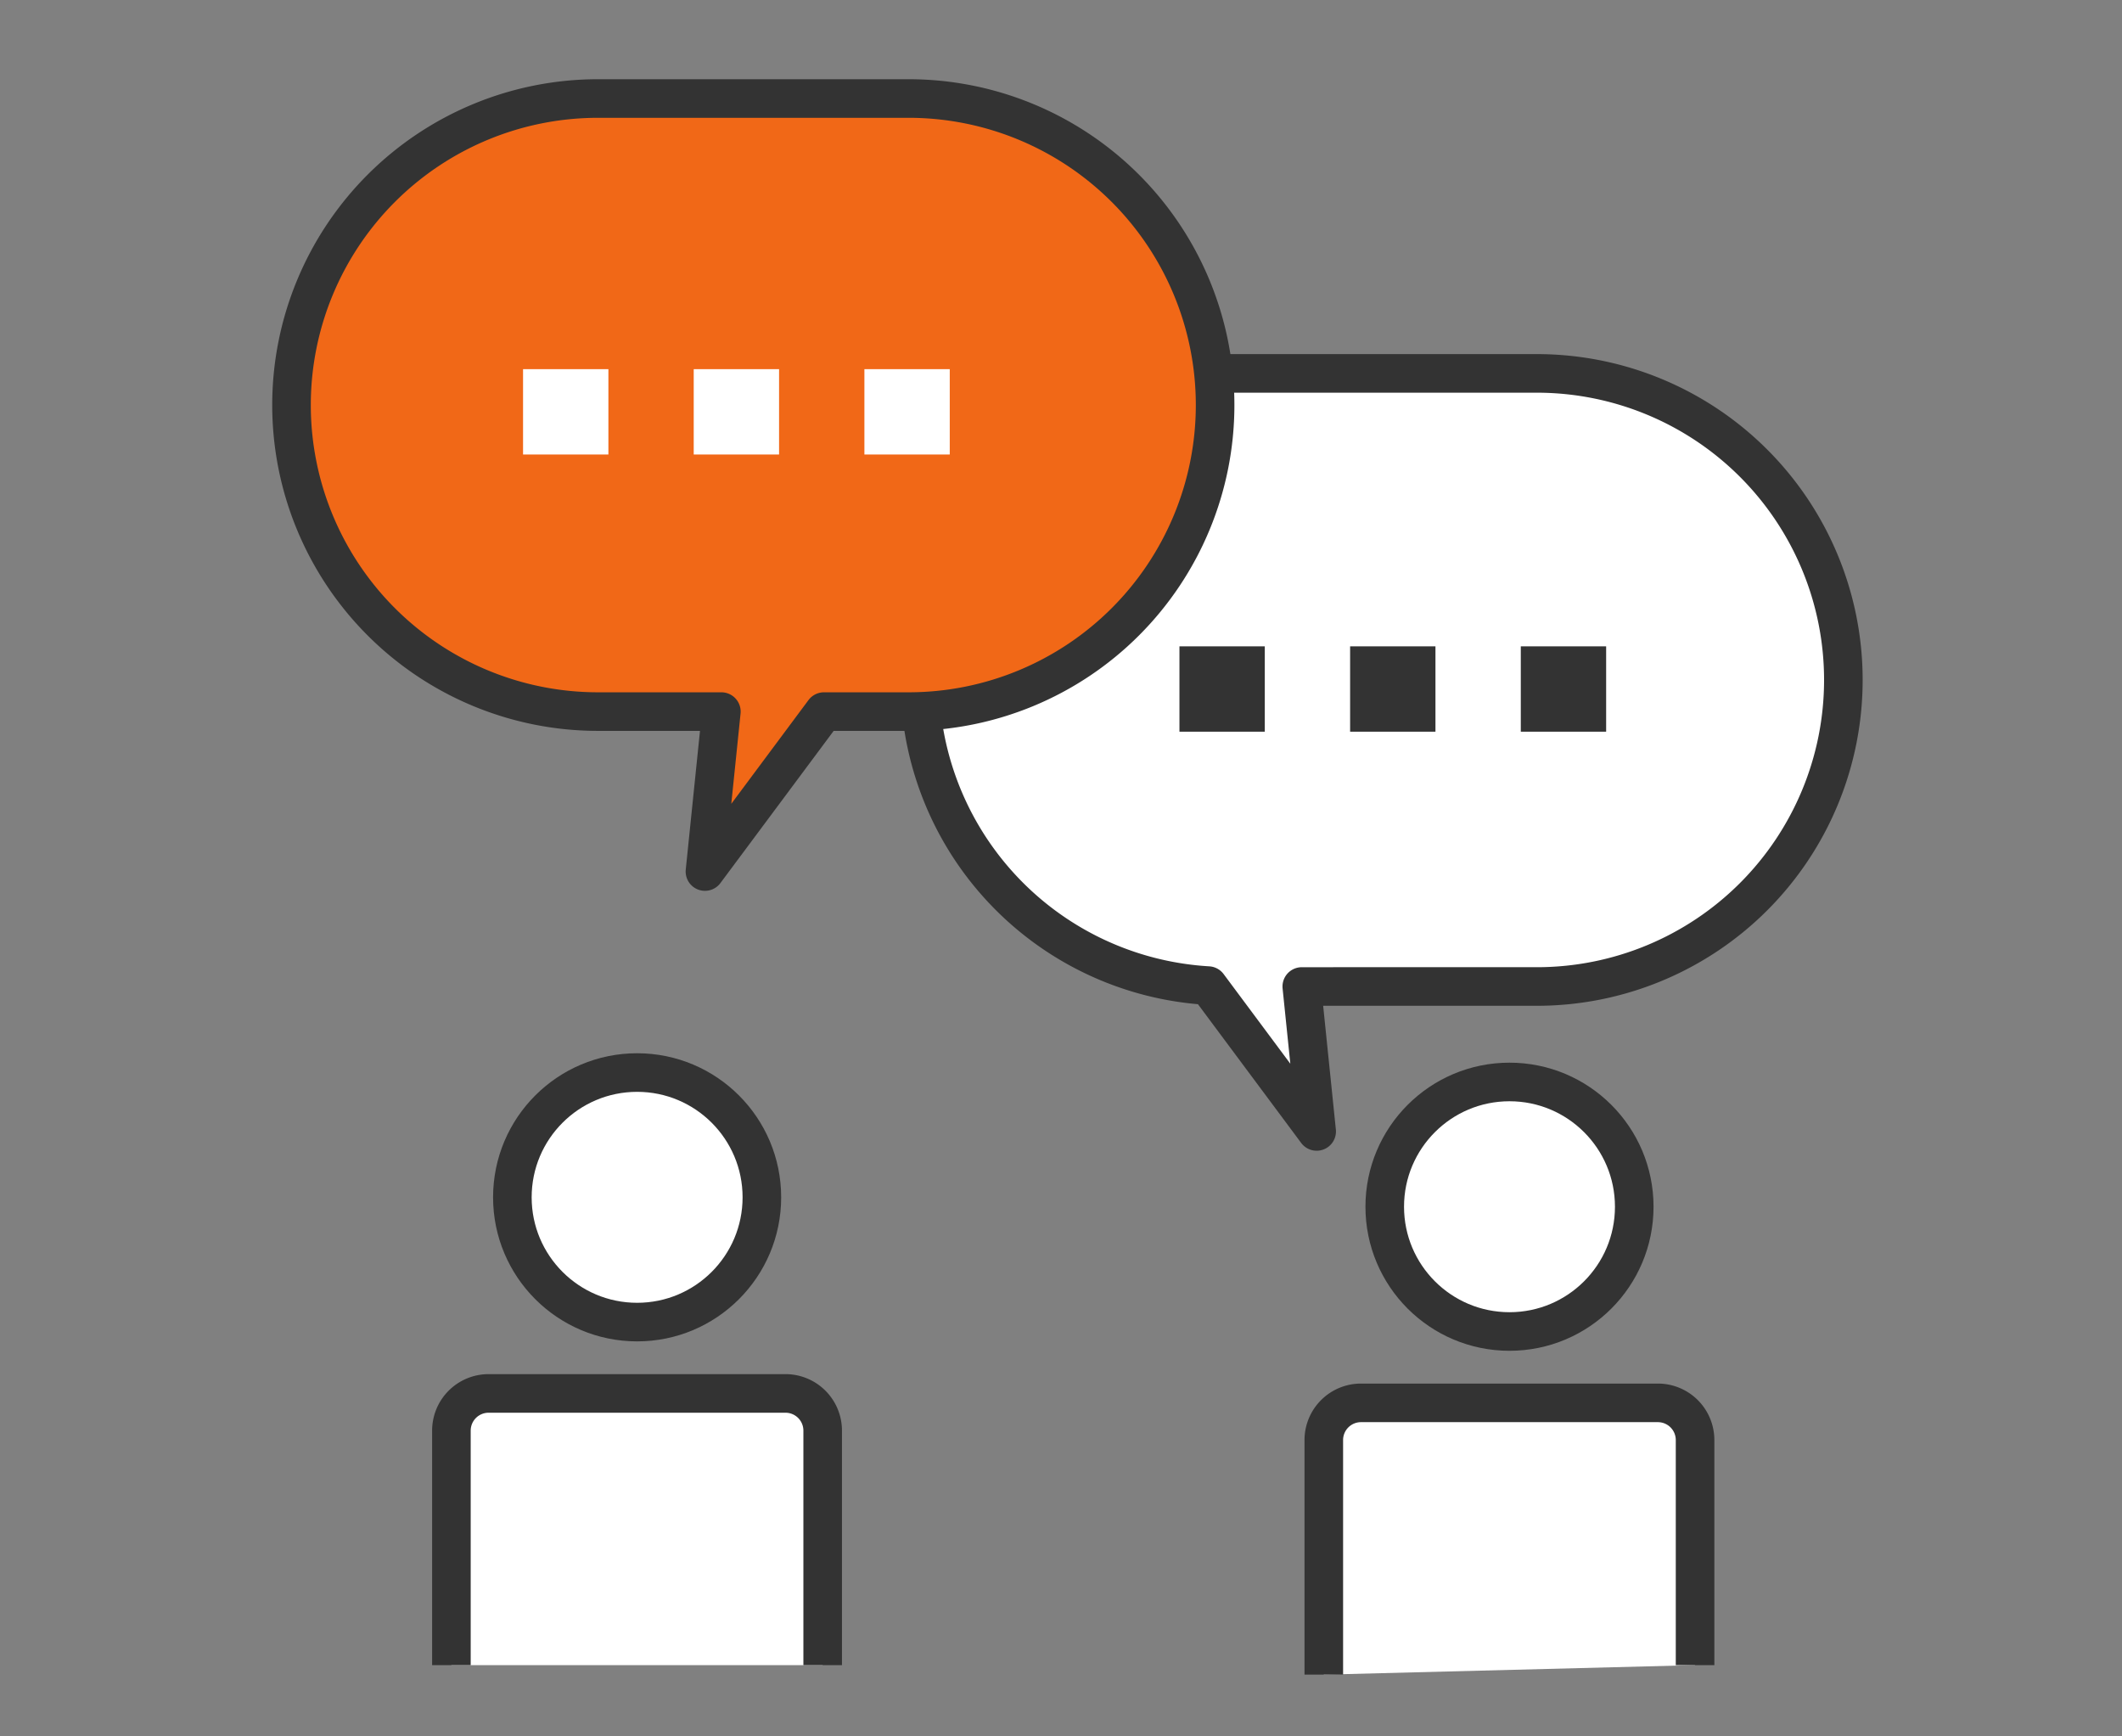
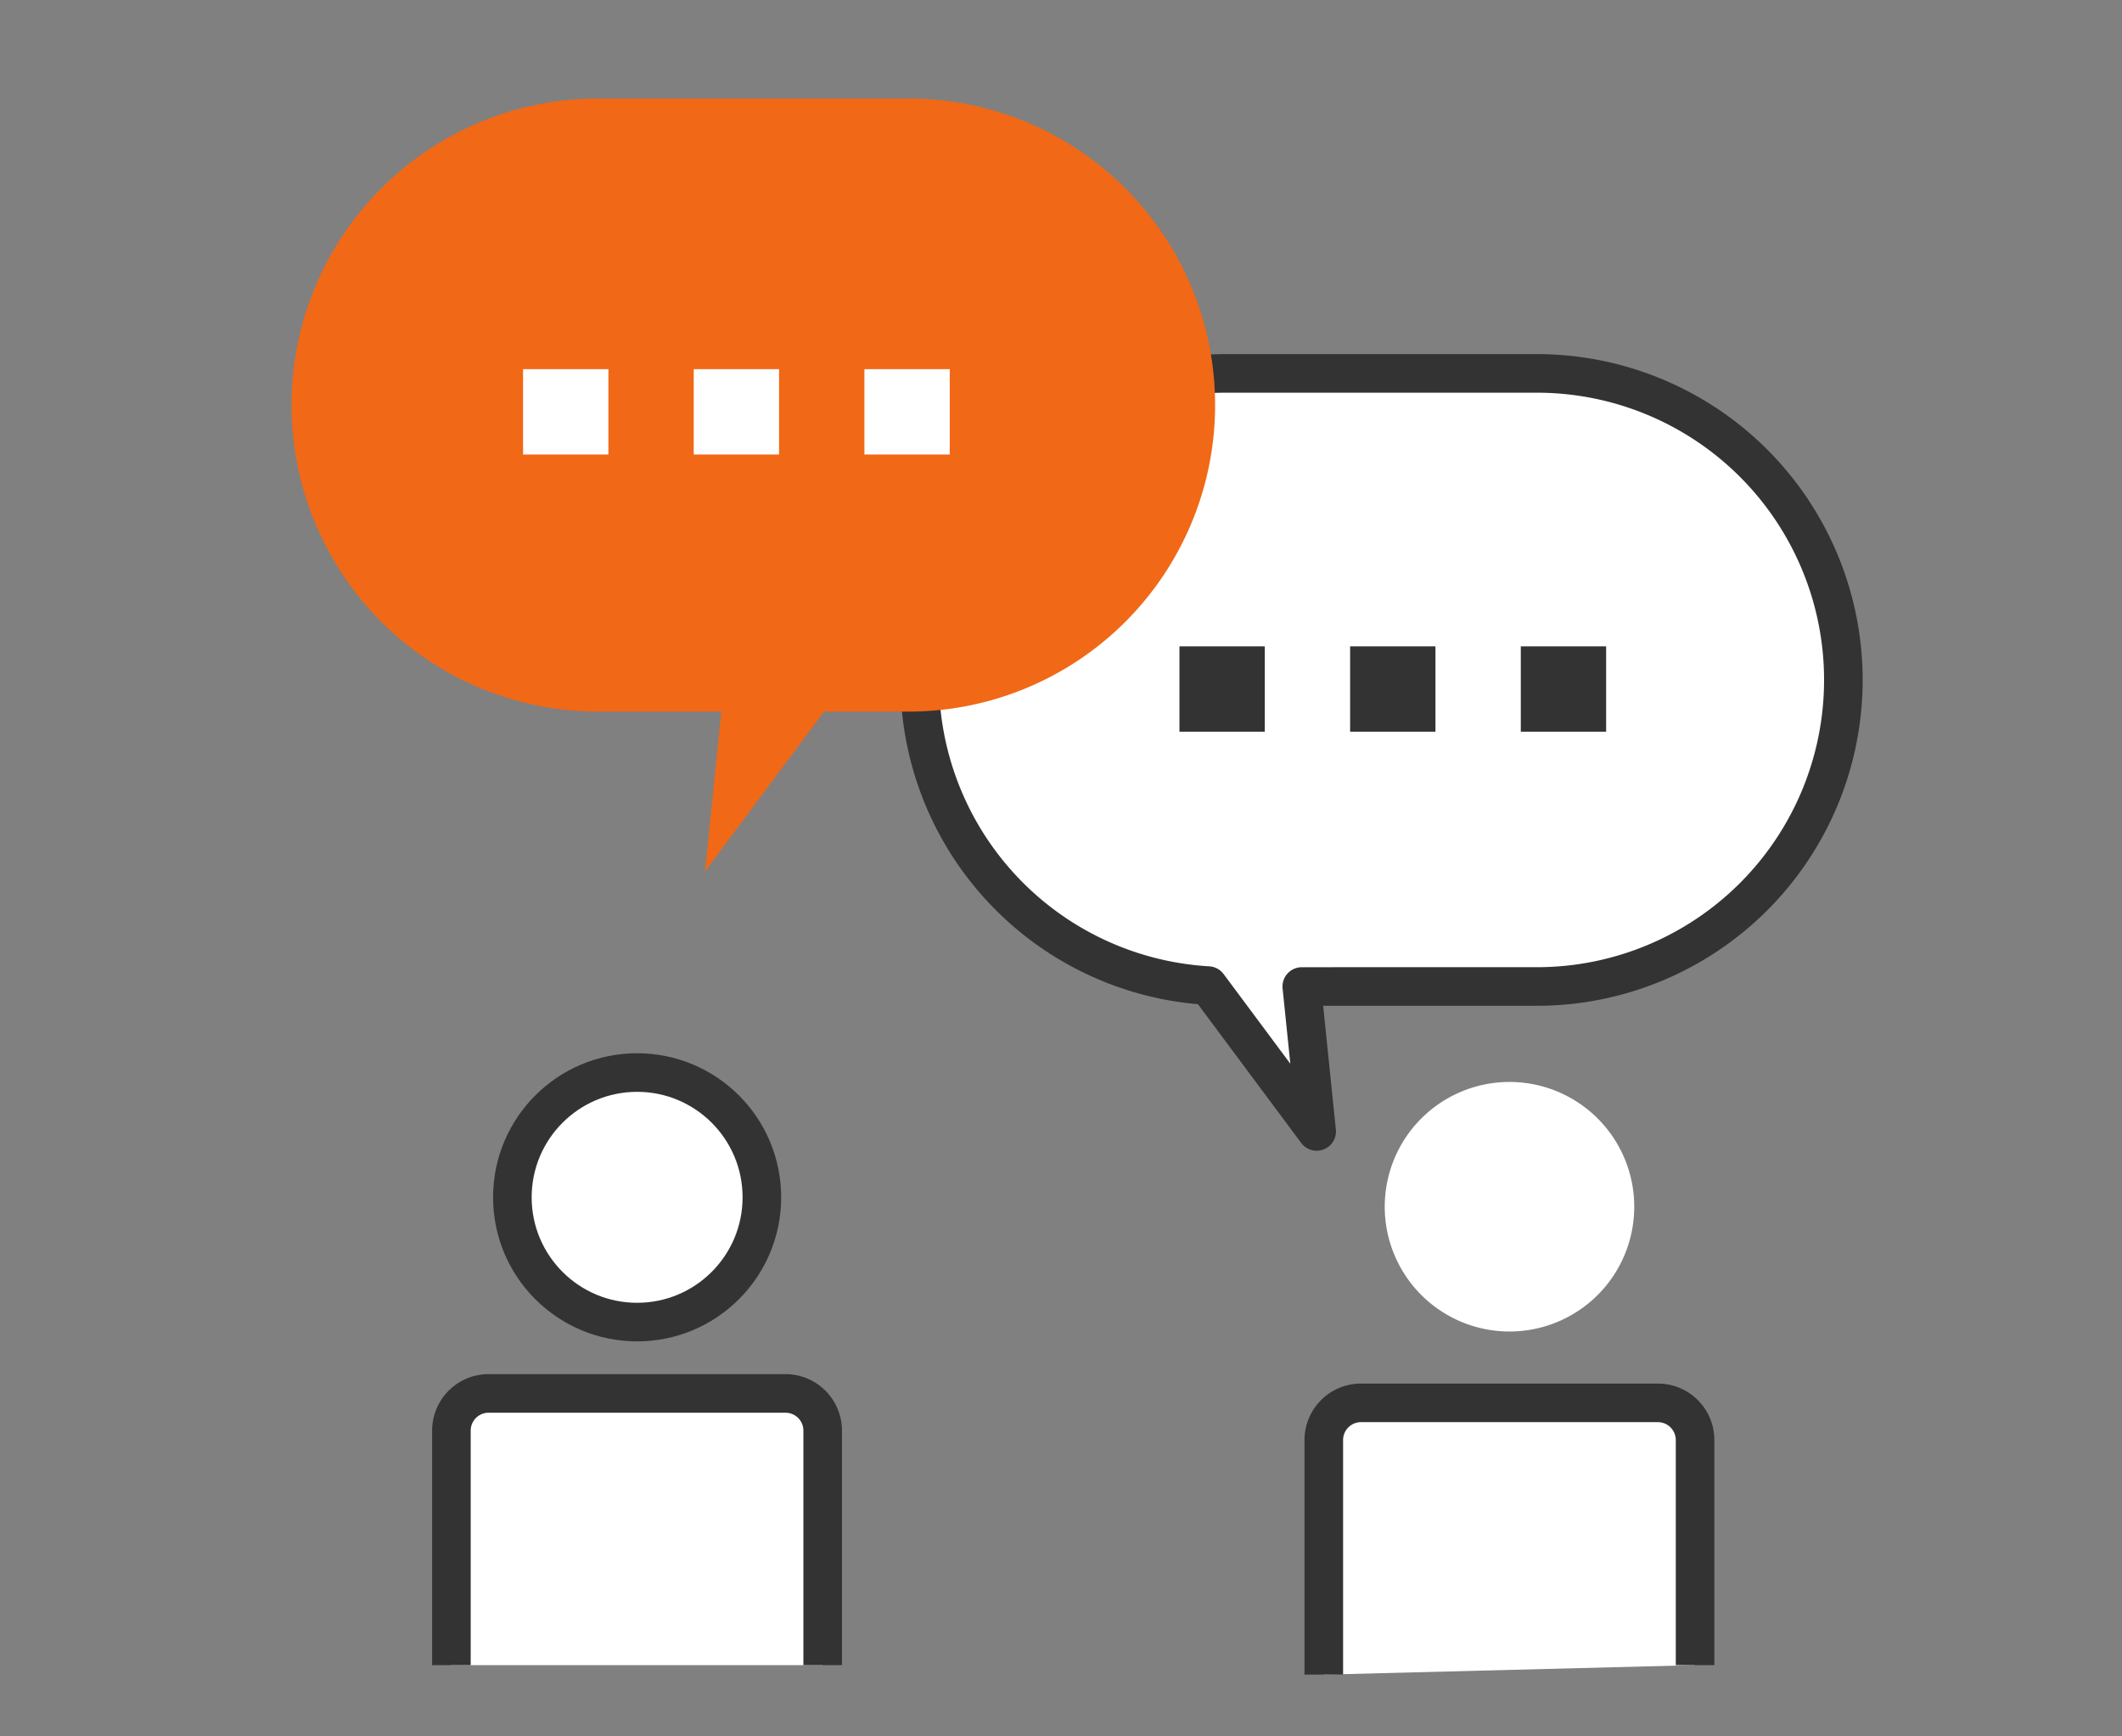
<svg xmlns="http://www.w3.org/2000/svg" width="110" height="90" viewBox="0 0 110 90">
  <rect x="0" y="0" width="110" height="90" fill="#808080" stroke="none" />
  <defs>
    <clipPath id="clip-path">
      <rect id="長方形_78" data-name="長方形 78" width="82.662" height="82.796" transform="translate(0 0)" fill="none" />
    </clipPath>
  </defs>
  <g id="グループ_37" data-name="グループ 37" transform="translate(-260 -663)">
    <g id="グループ_32" data-name="グループ 32" transform="translate(274 667)">
      <g id="グループ_31" data-name="グループ 31" clip-path="url(#clip-path)">
        <path id="パス_104" data-name="パス 104" d="M25.494,58.059a6.467,6.467,0,1,1-6.467-6.467,6.467,6.467,0,0,1,6.467,6.467" fill="#fff" />
        <circle id="楕円形_6" data-name="楕円形 6" cx="6.467" cy="6.467" r="6.467" transform="translate(12.56 51.592)" fill="none" stroke="#333" stroke-miterlimit="10" stroke-width="2" />
        <path id="パス_105" data-name="パス 105" d="M9.4,82.307V70.147a1.928,1.928,0,0,1,1.923-1.923h15.4a1.928,1.928,0,0,1,1.923,1.923v12.16" fill="#fff" />
        <path id="パス_106" data-name="パス 106" d="M9.4,82.307V70.147a1.928,1.928,0,0,1,1.923-1.923h15.4a1.928,1.928,0,0,1,1.923,1.923v12.16" fill="none" stroke="#333" stroke-miterlimit="10" stroke-width="2" />
        <path id="パス_107" data-name="パス 107" d="M70.716,58.547a6.467,6.467,0,1,1-6.467-6.467,6.467,6.467,0,0,1,6.467,6.467" fill="#fff" />
-         <circle id="楕円形_7" data-name="楕円形 7" cx="6.467" cy="6.467" r="6.467" transform="translate(57.782 52.08)" fill="none" stroke="#333" stroke-miterlimit="10" stroke-width="2" />
        <path id="パス_108" data-name="パス 108" d="M54.623,82.8V70.636a1.928,1.928,0,0,1,1.923-1.923h15.4a1.928,1.928,0,0,1,1.923,1.923V82.307" fill="#fff" />
        <path id="パス_109" data-name="パス 109" d="M54.623,82.8V70.636a1.928,1.928,0,0,1,1.923-1.923h15.4a1.928,1.928,0,0,1,1.923,1.923V82.307" fill="none" stroke="#333" stroke-miterlimit="10" stroke-width="2" />
        <path id="パス_110" data-name="パス 110" d="M65.667,15.354h-16.1a15.879,15.879,0,0,0-.939,31.731l5.625,7.559-.771-7.512H65.667a15.889,15.889,0,1,0,0-31.778" fill="#fff" />
        <path id="パス_111" data-name="パス 111" d="M65.667,15.354h-16.1a15.879,15.879,0,0,0-.939,31.731l5.625,7.559-.771-7.512H65.667a15.889,15.889,0,1,0,0-31.778Z" fill="none" stroke="#333" stroke-linejoin="round" stroke-width="2" />
        <rect id="長方形_72" data-name="長方形 72" width="4.424" height="4.424" transform="translate(47.14 29.501)" fill="#333" />
        <rect id="長方形_73" data-name="長方形 73" width="4.424" height="4.424" transform="translate(55.987 29.501)" fill="#333" />
        <rect id="長方形_74" data-name="長方形 74" width="4.424" height="4.424" transform="translate(64.835 29.501)" fill="#333" />
        <path id="パス_112" data-name="パス 112" d="M33.1,1.106H17a15.888,15.888,0,1,0,0,31.777h6.394l-.851,8.29,6.17-8.29H33.1a15.888,15.888,0,1,0,0-31.777" fill="#f16817" />
-         <path id="パス_113" data-name="パス 113" d="M33.1,1.106H17a15.888,15.888,0,1,0,0,31.777h6.394l-.851,8.29,6.17-8.29H33.1a15.888,15.888,0,1,0,0-31.777Z" fill="none" stroke="#333" stroke-linejoin="round" stroke-width="2" />
        <rect id="長方形_75" data-name="長方形 75" width="4.424" height="4.424" transform="translate(13.114 15.134)" fill="#fff" />
        <rect id="長方形_76" data-name="長方形 76" width="4.424" height="4.424" transform="translate(21.961 15.134)" fill="#fff" />
        <rect id="長方形_77" data-name="長方形 77" width="4.424" height="4.424" transform="translate(30.809 15.134)" fill="#fff" />
      </g>
    </g>
    <rect id="長方形_94" data-name="長方形 94" width="110" height="90" transform="translate(260 663)" fill="none" />
  </g>
</svg>